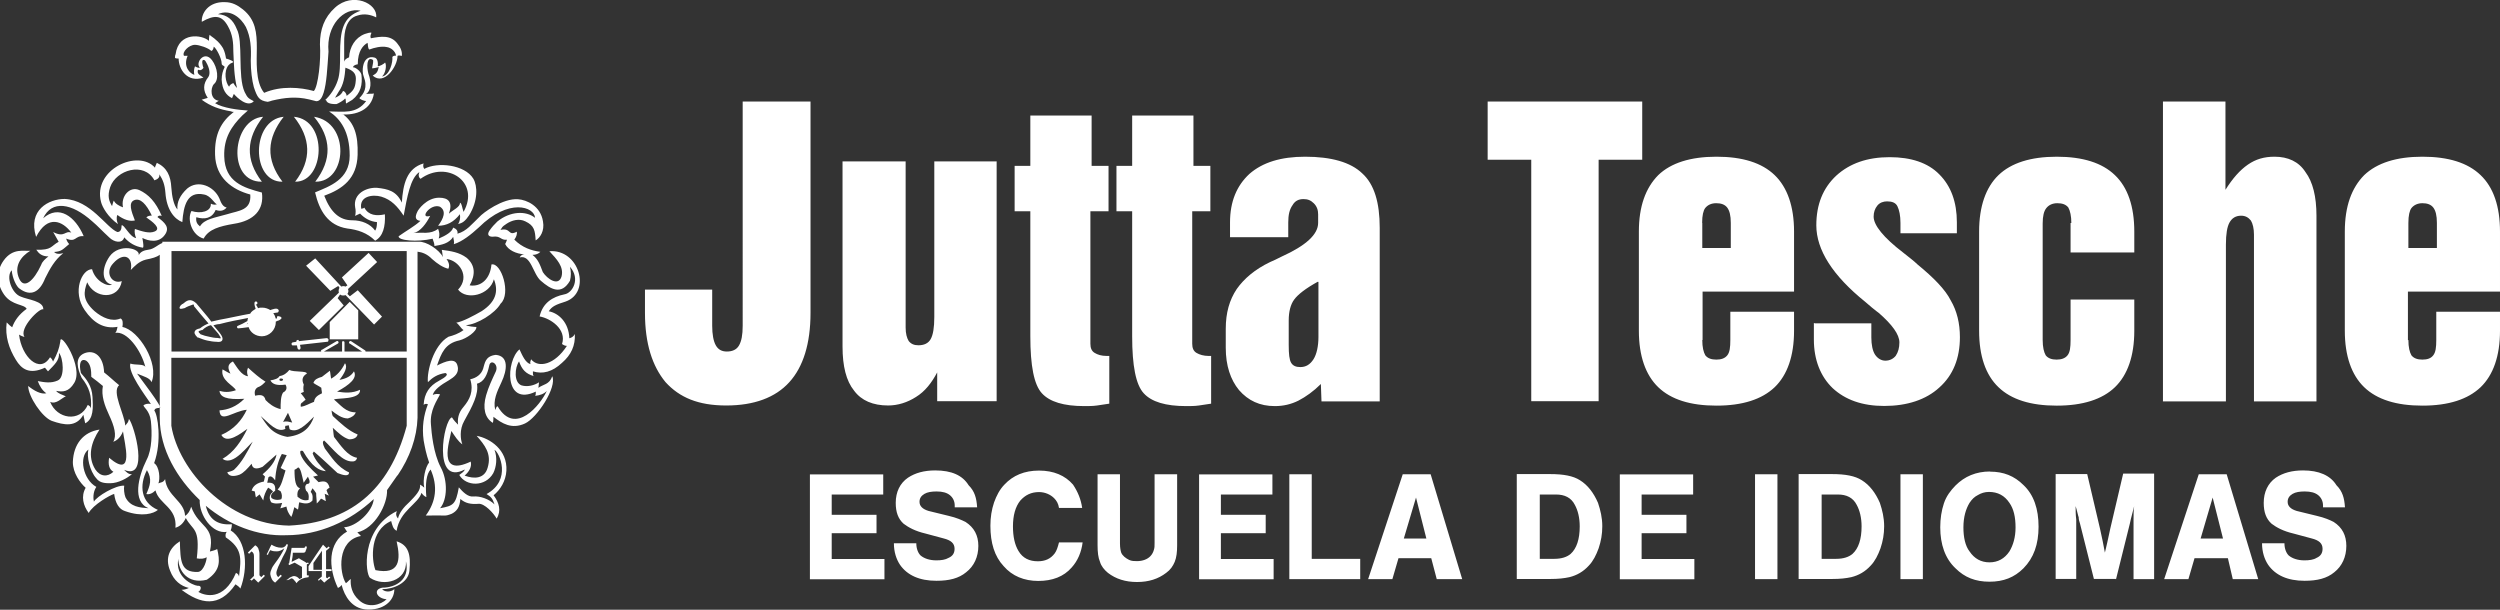
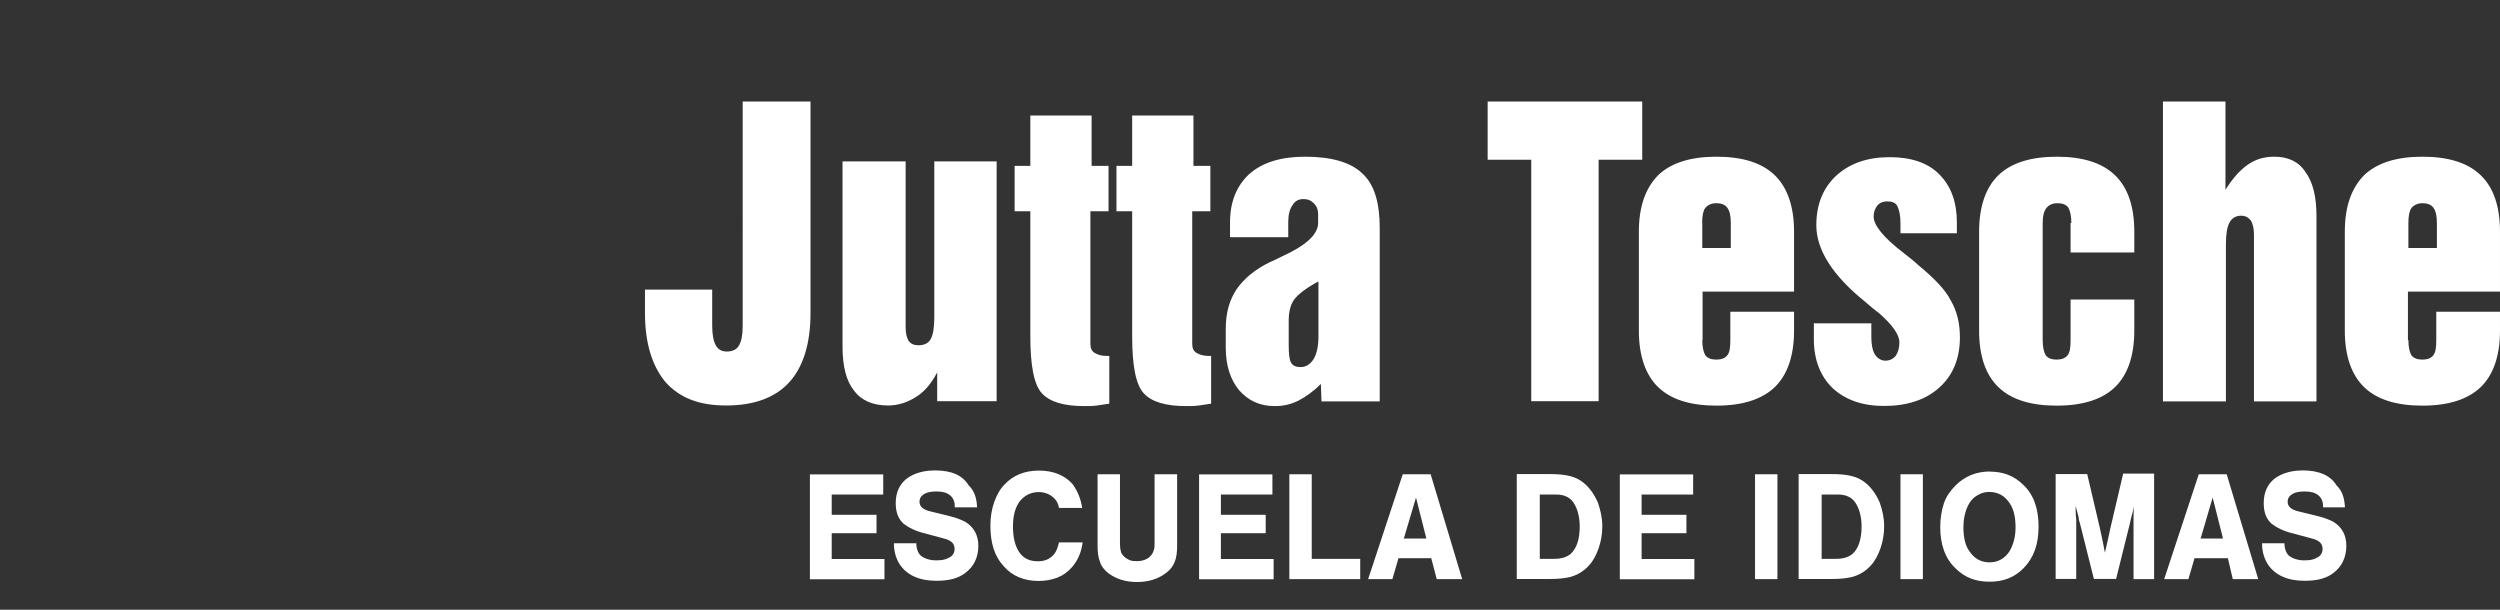
<svg xmlns="http://www.w3.org/2000/svg" id="Capa_1" version="1.1" viewBox="0 0 164 40">
  <rect x="0" y="0" width="164" height="40" fill="#333333" stroke="none" />
  <defs>
    <style>
      .st0 {
        fill: #fff;
        fill-rule: evenodd;
      }
    </style>
  </defs>
  <path class="st0" d="M153.86,33.28h-1.47v-.12c0-.28-.12-.52-.32-.68-.2-.16-.48-.24-.88-.24-.32,0-.6.04-.8.16-.2.12-.32.28-.32.52,0,.28.2.48.6.6l1.31.32c.52.12.88.28,1.11.4.56.36.83.88.83,1.57,0,.72-.28,1.33-.79,1.73-.48.4-1.11.56-1.95.56-1.11,0-1.91-.36-2.39-1.05-.24-.36-.4-.84-.4-1.41h1.47c0,.36.12.64.28.8.24.2.6.32,1.03.32.32,0,.6-.04.79-.16.28-.12.4-.32.4-.6,0-.36-.24-.56-.72-.68l-1.19-.32c-.68-.16-1.11-.4-1.43-.64-.36-.32-.52-.76-.52-1.37,0-.72.28-1.29.79-1.65.48-.32,1.07-.48,1.79-.48,1.03,0,1.79.32,2.19.97.4.4.52.84.56,1.45ZM146.15,36.62h-2.19l-.4,1.37h-1.59l2.27-6.88h1.83l2.07,6.88h-1.67l-.32-1.37ZM145.83,35.33l-.68-2.69-.79,2.69h1.47ZM138.79,37.98h-1.43l-.92-3.66c-.04-.12-.08-.24-.08-.4-.04-.08-.04-.16-.08-.28-.04-.16-.08-.32-.12-.44,0,.28,0,.56.04.88v3.9h-1.35v-6.88h2.07l.84,3.58c.12.56.24,1.09.32,1.57.04-.12.08-.36.16-.68,0-.04.08-.32.2-.92l.84-3.58h2.03v6.92h-1.35v-3.9c0-.32,0-.6.04-.88-.08.36-.2.72-.28,1.13l-.91,3.66ZM130.55,30.94c.88,0,1.59.28,2.19.88.68.64.99,1.57.99,2.73s-.32,2.05-.99,2.73c-.6.6-1.31.88-2.23.88s-1.63-.28-2.23-.88c-.68-.64-1-1.57-1-2.69,0-.56.08-1.09.24-1.57.16-.48.44-.84.76-1.17.6-.6,1.35-.92,2.27-.92ZM130.48,32.27c-.28,0-.52.08-.72.2-.24.12-.4.28-.56.52-.24.4-.4.92-.4,1.61,0,.64.12,1.21.4,1.57.32.48.76.72,1.31.72s.99-.24,1.31-.72c.24-.4.4-.92.4-1.57,0-.68-.12-1.21-.4-1.61-.32-.48-.76-.72-1.35-.72ZM126.14,31.11v6.88h-1.47v-6.88h1.47ZM117.99,37.98v-6.88h2.19c.88,0,1.51.12,1.95.4.52.32.91.84,1.19,1.49.16.48.28.97.28,1.53,0,.52-.08.97-.24,1.45-.16.44-.36.84-.64,1.13-.36.4-.79.64-1.27.76-.36.08-.76.12-1.23.12h-2.23ZM119.46,36.66h.99c.48,0,.83-.12,1.07-.32.4-.36.6-.97.6-1.81,0-.56-.12-1.05-.32-1.41-.24-.48-.68-.68-1.23-.68h-1.07v4.22h-.04ZM116.6,31.11v6.88h-1.47v-6.88h1.47ZM111.07,31.11v1.33h-3.38v1.33h2.94v1.21h-2.94v1.69h3.46v1.33h-4.89v-6.88h4.81ZM99.5,37.98v-6.88h2.19c.88,0,1.51.12,1.95.4.52.32.91.84,1.19,1.49.16.48.28.97.28,1.53,0,.52-.08.97-.24,1.45-.16.44-.36.84-.64,1.13-.36.4-.79.64-1.27.76-.36.08-.76.12-1.23.12h-2.23ZM100.97,36.66h.99c.48,0,.83-.12,1.07-.32.4-.36.6-.97.6-1.81,0-.56-.12-1.05-.32-1.41-.24-.48-.68-.68-1.23-.68h-1.07v4.22h-.04ZM93.89,36.62h-2.15l-.4,1.37h-1.59l2.27-6.88h1.83l2.07,6.88h-1.67l-.36-1.37ZM93.57,35.33l-.68-2.69-.8,2.69h1.47ZM86.05,31.11v5.55h3.18v1.33h-4.65v-6.88h1.47ZM83.47,31.11v1.33h-3.38v1.33h2.94v1.21h-2.94v1.69h3.46v1.33h-4.89v-6.88h4.81ZM75.75,31.11h1.47v4.66c0,.44-.04.8-.16,1.09-.12.28-.28.52-.56.72-.52.4-1.15.6-1.91.6s-1.39-.2-1.91-.6c-.24-.2-.44-.44-.52-.72-.12-.28-.16-.64-.16-1.09v-4.66h1.47v4.54c0,.28.04.48.08.6.08.2.28.36.52.48.16.08.36.08.52.08.36,0,.68-.12.87-.32.12-.12.2-.28.24-.44.04-.12.04-.24.04-.44v-4.5ZM70.98,33.32h-1.51c-.04-.28-.16-.48-.32-.64-.24-.24-.6-.4-.99-.4-.52,0-.91.2-1.23.56-.32.4-.48.97-.48,1.69,0,.68.12,1.21.36,1.61.28.48.72.68,1.27.68.48,0,.84-.16,1.11-.52.12-.16.2-.4.28-.72h1.55c-.08.64-.32,1.21-.72,1.65-.52.6-1.27.88-2.19.88s-1.71-.32-2.27-.97c-.6-.64-.87-1.53-.87-2.65,0-.56.08-1.05.24-1.53.16-.44.36-.84.68-1.17.56-.6,1.31-.92,2.27-.92s1.71.32,2.23.92c.32.48.52.97.6,1.53ZM64.1,33.28h-1.47v-.12c0-.28-.12-.52-.32-.68-.2-.16-.48-.24-.87-.24-.32,0-.6.04-.8.16-.2.12-.32.28-.32.52,0,.28.2.48.6.6l1.31.32c.52.12.87.28,1.11.4.56.36.84.88.84,1.57,0,.72-.28,1.33-.8,1.73-.48.4-1.11.56-1.95.56-1.11,0-1.91-.36-2.39-1.05-.24-.36-.4-.84-.4-1.41h1.47c0,.36.12.64.28.8.24.2.6.32,1.03.32.32,0,.6-.04.8-.16.28-.12.4-.32.4-.6,0-.36-.24-.56-.72-.68l-1.19-.32c-.68-.16-1.11-.4-1.43-.64-.36-.32-.52-.76-.52-1.37,0-.72.28-1.29.8-1.65.48-.32,1.07-.48,1.79-.48,1.07,0,1.79.32,2.19.97.4.4.52.84.56,1.45ZM57.94,31.11v1.33h-3.38v1.33h2.94v1.21h-2.94v1.69h3.46v1.33h-4.89v-6.88h4.81Z" />
-   <path class="st0" d="M21.31,6.58c.36-.32.68-.8.84-1.29.16-.44.16-1.09.16-1.73,0-1.53.16-2.45,1.35-2.86-1.11-.24-2.27.97-2.11,2.69-.08,1.09-.12,2.05-.32,2.69-.08.24-.2.56-.48.56l-.48-.12c-.84-.2-1.59-.12-2.43.08-.04,0-.08.04-.12.04s-.12.04-.16.04c-.56-.08-.68-.28-.91-.97-.12-.44-.2-1.09-.2-1.73.04-.84,0-1.53-.32-2.21-.32-.6-1.03-1.21-1.83-.84.6.04.99.36,1.23.97.44.8.04,3.1.52,4.14.2.4.24.4.6.6-.4.44-1.11-.24-1.31-.48-.04.12-.08.16-.12.28-.4-.2-.64-.56-.68-1.21,0-.32.08-.6.2-.84-.08-.12-.2-.08-.2-.24,0-.32-.36-1.01-.52-1.09,0,.12-.08.28-.16.28-.2-.2-.8-.4-1.07-.4-.4,0-.87.48-.72.72h.24c-.32.72.16,1.17.44,1.25-.04-.16-.04-.36.04-.56.12.08.28.12.32.08-.32-.28.28-1.17.8-.48.36.48.48,1.29.12,1.57-.24.28-.24,1.01.32,1.09-.08.04-.16.12-.24.16.52.32,1.51.44,2.15.48l-.36.32c-.72.72-1.23,1.49-1.19,2.69.04,1.69,1.27,2.05,2.47,2.37.16,1.13-.52,1.85-1.83,2.05-.95.16-1.67.36-1.99.97-.76-.2-1.11-1.25-.8-1.81.6.2,1.31.04,1.27-.48.16.08.28.08.4.04-.16-.04-.4-.56-.84-.64-1.11-.24-1.35.72-1.43,1.81-.52-.2-1.03-.8-1.11-1.93-.04-.52-.16-.84-.4-1.21.04.2-.08.32-.32.4-.68-1.25-2.51-.68-2.9.44-.2.6-.08.92.12,1.25.04-.12.08-.32.12-.36.08.2.36.36.6.44-.16-.72.44-1.41,1.07-1.13.6.28,1.07.76,1.47,1.69-.16-.04-.24,0-.28.08.48.36.84.68.48,1.17-.4.56-1.07.4-1.47.2.08.44.08.6.04.64-.52-.08-.91-.32-1.23-.68-.12.44-.68.32-.99,0-.44-.4-.76-.76-1.11-1.05-1.35-1.21-2.66-1.41-3.22-.2,1.03-.92,2.11-.12,2.66,1.17-.6-.04-.48.44-1.15.16.04.16.12.28.2.36-.44.36-.48.48-.99.52.12.12.28.16.6.08-.56.44-.87,1.01-1.19,1.65-.36.92-.95,1.21-1.67.68-.2-.12-.48-.68-.52-1.21-.4.4,0,1.53.6,1.73.44.2,1.51.28,1.47.84-.2-.16-1.63,1.25-1.23,1.81-.12-.04-.24-.08-.36-.16.16,1.45,1.35,2.61,2.03,1.49.08.04.16.16.2.28.28-.52.4-.84.48-1.33-.04-.72,1.55,1.69.91,2.73-.36.6-.76.6-1.19.52.16.2.4.24.64.36-.24.08-.64.56-1.03.36.44,1.13,1.95,1.37,2.47.2.12.08.16.08.2.24.08-.84-.12-1.41-.6-2.01-.28-.6-.48-1.33.16-1.61.68-.28,1.27.2,1.31,1.25.36.28.64.56.99.84-.52.4.36,1.93.4,2.65.12-.16.2-.2.24-.44.36.44,1.35,4.06-.32,3.34.16.16.32.32.52.28-.32.28-.91.6-1.43.6-.28,0-.68,0-.91-.32-.44-.48-.64-1.45-.52-1.89-.64.48-.36,1.97.52,2.45-.24.36-.2.8-.16.97.2-.36,1.43-1.09,1.99-1.05-.04.2,0,.56.08.76.32.64.95.68,1.51.72-1.07-.44-.68-2.05-.12-3.18.36-.68.36-1.77.28-2.53-.08-.72-.52-.92-.48-1.05.12-.08.28-.12.48-.08-.4-.6-1.51-2.05-1.35-2.65.32.12.91,0,.99.24-.28-1.13-1.23-2.41-1.99-2.25.08-.04.12-.2.16-.4-.91.16-1.59-.28-2.15-1.09-.84-1.21-.2-2.69.48-2.69.2.76.99,1.17,1.31,1.01-.68-.12-.72-1.05-.16-1.85.64-.88,2.03-.52,1.91-.08.12-.24.36-.32.64-.36.36-.04.6-.32.91-.44v-.08h16.82c.48-.04,1.35.52,1.59,1.01-.04-.16-.04-.32-.08-.48.6.08,1.15.16,1.63.52.56.48.6,1.09.2,1.81.76.12,1.35-.44,1.43-1.37.64-.16,1.31,1.93.6,2.57-.36.64-1.55,1.37-2.27,1.41.12.08.56.12.68.12.04.28-.64.76-1.11.88-.95.2-1.19.84-1.47,1.65.56-.28,1.23-.56,1.35.04.12.48-.24.72-.56.92-.56.32-.99.64-1.07.97.16-.08.32-.08.48-.04-.2.4-.68,1.05-.6,1.97.04.56.16,1.89.64,2.81.48.88.44,2.13-.04,2.69.87-.16,1.03-.24,1.23-1.37.28.32.6.64.95.6.44-.04,1.03.16,1.39.52-.12-.36-.2-.48-.52-.68,1.67-.92.84-2.73.52-2.9.2.52.12,1.13-.08,1.53-.52.92-1.79.88-2.23.12.08-.08.32-.2.36-.36-2.15,1.13-1.39-3.3-.84-3.42.12.2.28.36.4.48-.04-.36,0-.76.36-1.17.4-.48.68-1.01.44-1.81.4-.08.72-.32.84-.68.12-.36.12-.84.84-.92.84.08.76.97.36,1.81-.28.6-.56,1.17-.4,1.81.04-.08.08-.28.16-.24,1.15,1.97,2.82-.12,3.22-1.01-.2.2-.44.28-.76.32.04-.08.04-.16.04-.28-2.11,1.01-1.95-2.05-1.07-2.77.2.44.4.88.72.97-.04-.12,0-.2.04-.32.48.6,1.55.36,2.35-.88-.12,0-.2-.04-.32-.12.32-.97-.76-1.69-1.47-1.81.2-.88.84-1.29,1.63-1.45.52-.08,1.07-1.01.36-1.81.08.32.08.6,0,.92-.56.97-1.27.56-1.91,0-.52-.44-.64-1.73-1.39-1.53.08-.16.2-.2.32-.2-.56-.04-1.07-.28-1.27-.68.04-.08.08-.16.12-.28-.44.04-.4-.28-.95-.2-.28,0-.36-.16-.2-.4.2-.28.28-.36.52-.6.84-.68,1.87-.72,2.47-.24-.04-.72-1.71-1.33-3.7.64-.48.44-1.07.92-1.63,1.09.04-.12,0-.28-.04-.48-.28.44-.76.52-1.23.6,0-.12-.04-.28-.12-.48-1.03.24-2.27.12-2.23-.16.44-.32,1.03-.64,1.43-1.01-.36-.04-.36-.28-.2-.6.04-.12.6-.92,1.43-.92.6,0,.91.28.64,1.05.24-.24.76-.44.72-.72.12,0,.16.4.24.6,1.11-1.97-1.11-3.42-2.82-2.17-.12-.08-.16-.24-.08-.44-.6.4-.8,1.65-1.03,2.86-.4-.6-.8-1.05-1.47-1.25-.56-.16-1.47-.04-1.31.8.08-.04.12,0,.2-.08.28.52.8.56,1.35.44.04.8-.12,1.45-.64,1.73-.52-.52-1.15-.72-1.83-.8-1.27-.2-1.83-1.17-2.11-2.37.95-.4,2.27-.84,2.27-2.41s-.6-2.41-1.35-2.9c.91,0,1.79.2,2.43-.68-.12,0-.44-.12-.44-.2.28-.28.56-.68.28-1.41-.08-.2-.08-.48-.04-.68.08-.44.36-.68.76-.56.16.04.24.28.2.56.08.04.44-.16.48-.24.12.16.04.72-.2.92.52-.08.72-.97.68-1.29.08-.08.16-.08.24-.08-.04-.28-.32-.52-.6-.56-.36-.08-.84.04-1.15.16-.12-.08-.08-.36-.12-.44-.28.16-.64.52-.64,1.41-.04,0-.28.04-.32.2.12-.04.52.24.56.48.08.64-.04,1.21-.6,1.65-.08.04-.32.2-.4.24-.04,0,0-.36-.08-.32-.08.12-.44.32-.56.36-.2,0-.64,0-.68-.28ZM12.68,19.97c-.24.08-.44.16-.56.24-.28.08-.44.08-.28-.16l.04-.04s.08-.08.12-.08c.24-.2.48-.4.87-.04.72.84.91,1.09.99,1.21.16-.04.36-.08.52-.12.68-.12,1.35-.28,2.03-.4.08-.16.24-.24.36-.32-.2-.56.04-.48.04-.48.04,0,.08.04.08.12-.04.08-.08.08-.12.08,0,0,.04,0,.16.24.08-.04.16-.04.28-.04.2,0,.4.08.52.16.04,0,.08-.04.12-.04.24-.08.4-.08.44.08,0,.04-.04.12-.08.12-.08,0-.2.04-.28.04.08.12.12.2.16.36.04,0,.08,0,.08-.04v-.04c0-.08.04-.08.08-.08.08,0,.12.04.16.04.12.08.04.16-.12.24-.04,0-.12.04-.2.08v.04c0,.52-.44.92-.91.92-.4,0-.76-.24-.87-.6-.32.04-.56.08-.68.08-.08,0-.12-.12-.04-.16.2-.08.44-.2.64-.32,0-.08.04-.16.04-.2-.64.12-1.27.24-1.87.4-.12,0-.28.04-.4.08.08.08.16.2.4.48.12.16.2.28.2.4,0,.16-.12.24-.4.2-.2,0-.4-.04-.6-.08-.2-.04-.4-.12-.6-.2h-.04c-.2-.2-.24-.32-.16-.44.04-.08.16-.12.32-.16.2-.16.36-.24.56-.32-.95-1.13-.12-.12-.95-1.13q0-.08-.04-.12ZM16.26,21.21v.04s-.08,0-.12.04c.04-.04.08-.04.12-.08ZM13.84,21.33l.48.56c.08.12.16.24.16.28s-.04.04-.2,0c-.2,0-.4-.04-.56-.08-.2-.04-.36-.08-.56-.16-.12-.12-.16-.16-.12-.2.04-.04.12-.04.2-.08h.04c.16-.16.36-.28.56-.32ZM12.44,19.89s-.12.04-.16.08c.04-.04.08-.04.16-.08ZM21.11,22.94s-.08.04-.04.12h-9.82v-6.59h15.43v6.59h-2.7s0-.08-.04-.08l-.91-.6s-.08-.04-.12.04c-.04.08,0,.12.04.12l.8.52h-1.15v-.6s0-.08-.08-.08-.08.04-.08.08v.6h-1.19l.91-.52s.08-.04.04-.12c-.04-.08-.08-.04-.12-.04l-.95.56ZM21.47,22.42l-1.79.2.04.2s0,.08-.08.12c-.08,0-.08-.04-.12-.08l-.04-.2h-.28c-.08,0-.12-.16,0-.2l.24-.04v-.04c0-.08.16-.12.16-.04v.04l1.83-.2s.08,0,.12.08c0,.16-.04.16-.08.16ZM22.51,7.5c.72.56.99,1.33.95,2.65-.04,1.57-.99,2.25-2.19,2.69.44,1.13,1.03,1.61,1.83,1.61.64,0,1.19.24,1.51.68.08-.12.12-.28.12-.56-.44-.04-.8-.24-1.11-.56-.08.04-.28.12-.32.16.04-.2.04-.4,0-.56-.16-.92.76-1.33,1.43-1.29.72.08,1.27.2,1.63.97.08-1.21.32-2.25,1.43-2.57-.04.12-.04.24.04.36.87-.48,2.66-.28,3.22.64.28.48.32,1.45-.28,2.41-.24.36-.44.52-.72.56.12-.16.16-.4.12-.64-.4.52-.87.76-1.43.76.36-.48.56-.97.12-1.25-.64-.24-1.39.84-.64.6-.24.48-.64,1.05-1.11,1.13.6-.08,1.11.12,1.63-.28.08.2.12.4.04.64.48-.2.87-.44.95-.72.2.08.32.2.28.4.6-.16.95-.64,1.43-1.09.24-.28,1.55-1.25,2.55-1.17.56.04,1.47.44,1.63,1.45.12.64-.2,1.09-.48,1.25-.04-.64-.08-.97-.68-1.25-.4-.2-.87-.08-1.23.16-.36.24-.24.2-.4.4.72-.16.48.44,1.07.12.04.16-.04.36-.16.52.52.52,1.11.72,1.71.8-.12.12-.28.2-.52.2.36.28.48.6.68,1.13.28.44,1.03.97,1.23.28.16-.64-.32-1.13-.8-1.65,1.95-.16,2.78,2.69,1.07,3.3-.64.2-.91.32-1.11.64.64.12,1.31.72,1.35,1.77.16-.04.28-.12.36-.28.04.76-.24,1.37-.84,1.89-.64.6-1.27.76-1.91.56,0,.24,0,.28.08.32-.56-.16-.8-.44-.99-.97-.28.4-.36,1.37.16,1.57.4.12.84,0,1.15-.2,0,.08-.04.28-.04.36.32-.24.72-.2.91-.76.32.72-.99,2.73-1.79,3.1-.87.4-1.51,0-2.07-.44,0,.12,0,.28-.04.4-.52-.32-.68-.97-.44-1.81.16-.56.4-1.05.64-1.57.2-.48-.36-.84-.44-.36-.12.56-.32,1.05-.8,1.17.12.68-.28,1.45-.84,2.45-.32.56-.24,1.21-.12,1.53-.28-.2-.48-.52-.72-.88-.12.68-.95,3.06,1.27,2.01.08.32-.08.64-.4.92.64.24,1.31.2,1.51-.52.28-.92-.2-1.49-.72-2.09.87.16,2.03.92,1.95,2.29-.04.68-.4,1.25-.84,1.61.36.48.52,1.01.2,1.53-.2-.36-.8-1.01-1.19-.97-.52.04-.87-.04-1.19-.32-.04.56-.24.8-.56.97-.52.2-.28.08-1.71.12.68-.92.8-1.93.32-3.02-.28.28-.36.97-.28,1.81-.12-.04-.24-.16-.32-.28-.2.72-1.43,1.17-1.63,2.49-.24-.12-.28-.36-.36-.64-1.39.6-1.31,2.49-1.03,3.22,1.59.32,1.67-.64,1.39-1.89.76.24.95.84.84,1.93-.08.8-1.03,1.21-1.79,1.21.12.16.52.24.8,0,0,.8-.76,1.41-1.87,1.33-.91-.08-1.39-.84-1.59-1.61-.08.12-.16.16-.24.2-.64-1.33-.68-2.98.6-3.7-.08-.08-.12-.2-.2-.28.8-.04,1.87-1.01,1.95-1.85-1.55,1.45-3.58,2.37-5.73,2.37-1.91.08-3.78-.68-5.29-1.93.2.84.72,1.29,1.71,1.21,0,.2-.04.32-.08.4,1.07.68,1.15,2.49.64,3.82-.08-.12-.2-.2-.32-.28-1.07,1.57-2.31,1.29-3.54.36.16,0,.32-.04.48-.12-.52-.12-.99-.48-1.23-1.13-.36-.88,0-1.53.64-1.93.04,1.29.04,2.05,1.19,2.01.4-.04.6-.88.56-.97-.16.12-.4.12-.64.08.24-2.05-.28-1.81-.72-2.65-.16.36-.4.56-.68.64.12-1.33-1.07-1.53-1.31-2.45-.2.2-.4.28-.6.24.24-.56.4-.97.04-1.57-.52,1.01-.4,2.13.72,2.61-.28.24-1.03.48-2.15.08-.4-.12-.64-.52-.72-1.13-.28.08-1.39.72-1.67,1.25-.36-.48-.52-1.09-.2-1.65-.36-.32-.84-.97-.84-1.69.04-1.17.68-1.97,1.75-2.13-.56.84-.8,1.77-.28,2.61.32.48.8.52,1.19.16-.28-.16-.36-.48-.28-.92,1.71,1.45.99-1.01.91-1.73-.16.4-.4.6-.64.68.24-.4.08-1.01-.28-1.77-.28-.6-.52-1.25-.4-1.89-.24-.2-.48-.4-.76-.6,0-.44-.04-.84-.32-1.05-.36-.2-.52.16-.36.8.36.4.72.84.76,1.57.04.68.08,1.45-.48,1.73-.04-.2-.08-.36-.12-.56-.48.84-1.27.68-2.07.4-.64-.24-1.55-1.61-1.55-2.29.4.32.84.56,1.19.48-.28-.2-.44-.48-.56-.8.44.08.87.16,1.31-.04.48-.2.36-1.49.08-1.81.04.48-.28.76-.72,1.21-.08-.08-.12-.16-.2-.24-1.03.48-1.55.08-1.91-.52-.44-.72-.72-1.53-.6-2.45.16.16.24.24.36.32.16-.44.44-.84.95-1.21-.16-.32-.95-.2-1.47-.92-.48-.68-.56-1.53-.04-2.25.6-.84,1.35-.6,1.75-.64-.6.36-1.11,1.01-.72,1.85.32.68.95.12,1.43-.92.08-.24.28-.4.48-.56-.44,0-.64-.2-.8-.44,1.03.04.95-.24,1.47-.52-.12-.2-.24-.44-.36-.64.76.4.76-.12,1.19.04-.56-.76-1.55-1.21-2.31.28-.56-1.77.84-2.49,1.87-2.49,1.71.08,2.74,1.89,3.46,2.17.2,0,.28-.16.28-.44.16-.08.52.76.95.84-.08-.2-.12-.4-.08-.6.48.16.95.32,1.31.16.44-.2-.16-.64-.56-.92.08-.08.2-.12.36-.12-.36-.76-.76-1.17-1.15-1.01-.4.16-.2.72.04,1.33-.32.08-.72-.04-1.15-.36-.08.2-.04.4.04.6-.68-.48-1.03-1.13-1.11-1.45-.56-2.13,2.43-3.5,3.54-2.25,0-.08.08-.2.12-.32.68.32.91.88.95,1.61.04.6.16,1.17.4,1.45-.04-.48.16-.92.64-1.37.72-.6,1.75-.16,2.11.64.12.32.24.56.48.6-.16.2-.4.28-.72.16-.24.56-.72.64-1.27.48-.04.28.04.44.24.6.28-.48.95-.56,1.79-.8.76-.24,1.59-.24,1.51-1.29-1.19-.32-2.27-1.09-2.31-2.61-.04-1.37.4-2.17,1.23-2.81-.08,0-.12,0-.2-.04-.72-.12-1.31-.32-1.91-.76.12-.04.28-.08.4-.12-.32-.48-.32-.92.04-1.37.16-.24.04-.64-.12-.92-.08-.16-.12-.2-.2-.2-.16,0-.04.44,0,.52-.08.12-.2.2-.36.12-.08.28.08.32.36.52-1.07.36-1.63-.56-1.63-1.25-.08,0-.16,0-.24-.04,0-.08,0-.16.04-.24.2-1.49,1.75-1.29,2.19-.88,0-.12,0-.24.04-.4.12.12.28.2.4.32.2.16.36.36.48.56.12.24.16.44.2.68.16.04.64.2.4.28-.12.04-.16.08-.24.16-.32.4-.2,1.13.04,1.41.04-.12.16-.2.28-.24.08.12.12.2.24.32-.2-.8-.2-1.57-.24-2.37,0-.6-.04-1.13-.36-1.69-.4-.72-.87-.76-1.71-.28-.04-.56.44-1.33,1.51-1.29.48,0,.84.2,1.19.48.84.68.91,1.53.91,2.53,0,.8-.12,2.21.48,2.94,1.11-.48,2.39-.36,3.26-.12.28-.28.48-2.05.4-3.06,0-.97.28-1.77.99-2.41,1.15-1.05,2.82-.28,2.7.64-.32-.16-.76-.28-1.23-.12-.76.2-.87,1.09-.87,1.73v1.29c.04-.12.12-.2.32-.28.04-.68.4-1.29,1.03-1.53.12-.04.36-.12.44-.08-.08.2-.08.24-.04.36.64-.12,1.31-.24,1.75.36.2.24.32.52.28.8-.16-.04-.24-.04-.28,0,0,.68-.87,1.97-1.63,1.29.28-.16.32-.24.4-.56-.16.04-.32.08-.44.08.04-.24.12-.52.04-.56-.4-.24-.4.48-.28.92.2.52.2,1.09-.16,1.33.12-.04.4,0,.52-.04-.16,1.09-1.19,1.45-2.15,1.37ZM22.66,4.44c.08.04.12.04.2.08.36.16.52.36.48.76-.04.52-.16.68-.6,1.01,0-.12-.12-.32-.24-.32-.12.28-.4.4-.52.44l.24-.4c.32-.44.4-1.01.44-1.57ZM26.08,31.19c.8-1.17,1.27-2.49,1.31-3.78v-10.9c.32.04.64.16.95.48.36.32.72.56,1.07.64.08-.16.08-.36-.12-.64.8.08,1.59,1.13.76,2.01.56.72,2.07.36,2.35-.68.32.8.12,1.49-.8,2.09-.56.32-1.23.68-1.67.76.16.08.32.4.48.48-.32.24-.68.36-.99.44-.99.56-1.43,2.29-1.35,2.98.28-.28.6-.52,1.15-.6.2.08.08.24-.44.52-.6.32-.95.8-.99,1.57.08-.08.2-.08.28-.04-.28.72-.4,1.49-.28,2.37.08.44.16.88.36,1.45-.24.28-.44,1.13-.32,1.65-.08-.08-.2-.16-.28-.2.08.36-.32.76-.68,1.13-.4.36-.68.72-.76,1.09-.12-.12-.16-.28-.08-.48-2.39,1.17-2.07,4.14-1.75,4.38.91.6,2.43.2,2.35-1.09.28,1.21-.68,1.73-1.55,1.73-.64.12-.36.72.28.76-.36.36-1.23.64-1.83.04-.44-.4-.56-.92-.52-1.37-.12.08-.2.2-.32.28-.44-.68-.6-2.81.99-3.1-.08-.08-.16-.16-.24-.24,1.15-.24,1.99-1.85,1.95-2.77l.68-.97ZM10.14,26.92c0-.12.16-.16.32-.16.36.12-1.43-2.17-1.47-2.25.48.2.84.28.95.56.52-1.21-.84-3.42-1.91-3.62.04-.24.04-.48-.12-.56-.56.24-1.19-.04-1.71-.48-.8-.72-.72-1.25-.48-1.89.48,1.09,2.07,1.17,2.27-.08-.64.24-1.15-.56-.56-1.17.68-.76,1.31-.44,1.15.44.24-.24.52-.56.99-.68.4-.08.72-.16.91-.32v10.7c0,2.09,1.15,3.98,2.62,5.39-.04,1.01.84,2.25,1.79,2.09-.08.04-.12.2-.08.36,1.07.72,1.03,1.33.87,2.57-.04-.12-.04-.16-.2-.24-.8,1.89-2.07,1.49-2.47,1.25.2-.12.24-.44-.04-.4-.36-.04-1.51-.6-1.27-1.77,0,.76.6,1.69,1.87,1.37.95-.64.84-1.29.68-2.01-.16.08-.32.12-.48.16.36-1.73-.72-1.53-1.23-2.94-.08.28-.2.48-.4.6-.04-.97-1.19-1.29-1.31-2.41-.12.24-.28.2-.44.28.12-.28.08-1.09-.28-1.33.52-1.41.24-3.22,0-3.46ZM20.56,37.38h.56v-1.25c-.2.28-.36.52-.56.8v.44ZM20.91,38.1s.08-.08.12-.12c.08.08.16.16.24.24.12-.12.28-.24.4-.32t-.08-.08s-.08.08-.12.12c-.04-.04-.08-.04-.08-.08v-.4h.36v-.12h-.36v-1.21c.08-.08.16-.12.24-.2t-.08-.08s-.08.08-.12.12c-.08-.08-.16-.16-.24-.24-.32.48-.64.92-.95,1.41v.32h.87v.36c-.08.08-.16.12-.24.2,0,.04.04.08.04.08ZM18.89,38.06s.04-.04.08-.04c.08-.04.12-.08.16-.08s.12.04.2.16c.04.04.08.08.12.16.16-.24.44-.36.8-.4v-.12h-.12v-.72s.08-.04.12-.04c0-.04-.04-.08-.04-.08-.04,0-.08.04-.08.04-.16-.12-.36-.2-.52-.32-.16.08-.32.16-.48.24.04-.2.08-.4.08-.6h.68c.08,0,.16-.04.16-.12.04-.08.08-.2.08-.28-.04,0-.08-.04-.08-.04t-.04.08s-.04.04-.08.04h-.8c-.04.32-.12.68-.16,1.01,0,0-.04,0-.04.04s.04.08.04.08c.12-.04.24-.12.36-.16.16.08.32.2.48.28v.72s-.12.04-.16.08t-.08-.08c-.08-.08-.2-.12-.28-.12s-.16.04-.24.08c-.04,0-.08.08-.24.16,0,0-.04,0-.04.04.08-.08.08-.04.12,0ZM18.05,38.22c.16-.16.28-.28.44-.44t-.08-.08s-.12.12-.16.16c-.08-.08-.12-.16-.12-.28,0-.08.04-.2.12-.4.24-.52.4-.84.48-.97.08-.16.12-.32.16-.48-.04,0-.04-.04-.08-.04-.04.04-.04.08-.08.12-.08.08-.16.12-.28.12-.24,0-.44-.08-.64-.2-.12.2-.2.44-.32.64.04,0,.08.04.08.04.04-.12.08-.2.16-.32.16.08.32.08.44.08.16,0,.32-.08.48-.2-.12.28-.32.6-.6.97-.12.16-.2.28-.24.4-.04.08-.08.2-.08.32.04.24.12.44.32.56ZM16.5,38.1s.08-.08.16-.16c.08.08.2.2.28.28.16-.16.28-.28.44-.44t-.08-.08s-.12.12-.16.16c-.04-.04-.08-.08-.12-.12v-1.41c0-.12-.04-.24-.08-.36-.04-.08-.12-.16-.2-.2-.16.16-.32.32-.48.48t.08.08s.12-.12.16-.16c.12.08.16.16.16.32v1.29c-.08.08-.2.2-.28.28.08-.04.12,0,.12.04ZM18.89,27.08l.28.64c-.2-.04-.36-.12-.6-.04l.32-.6ZM18.73,27.93c.08,0,.12,0,.2-.04.04.08.04.2.08.28.52.24,1.03-.28,1.59-.84-.24.68-.68,1.21-1.75,1.33-1.07-.2-1.35-.8-1.75-1.37.56.48,1.07,1.13,1.63.84-.04-.04-.04-.12,0-.2ZM18.45,24.83c.08,0,.12.04.12.08s-.08.08-.12.08c-.08,0-.12-.04-.12-.08,0-.08.04-.08.12-.08ZM20.12,31.75c-.12.12-.12.24-.04.44.16.12.2.32.16.6-.24.08-.48,0-.72-.2-.04-.24,0-.4.16-.56-.28-.08-.36-.48-.36-1.21.08-.04.16-.08.24-.16.16.04.24.48.36,1.01.08-.12.2-.28.28-.4.16.32.16.48-.08.48ZM18.73,30.86c-.16.52-.28,1.05-.52,1.25.08.04.12.08.2.12.08.16.12.36.04.52-.24.08-.48.04-.64-.08-.08-.16,0-.32.24-.48.04-.4-.12-.56-.52-.52.04-.12.04-.24.08-.36.16-.16.32.04.44.2.04-.72.2-1.29.44-1.73.12.04.2.04.32.08-.12.28-.28.56-.4.84.12.08.24.12.32.16ZM19.76,26.68c.28-.04.52-.2.84-.32.04-.32.28-.44.52-.56,0-.12-.04-.24-.04-.36-.16-.12-.36-.2-.52-.32.08-.24.28-.32.56-.4.16-.12.32-.24.52-.4.04.16.04.32.08.52.36-.2.68-.52.91-1.01.2.24-.04.68-.36,1.09.44-.08.76-.24.95-.56.24.44-.28.88-1.11,1.33.52.08.99.12,1.51-.12.04.68-1.55.52-1.71.64.44.36.76.84,1.43.84-.08.2-.24.32-.52.4-.4,0-.76-.28-1.07-.52,0,.08.04.28.08.36.52.48,1.03.97,1.63,1.21-.04.2-.24.32-.56.32-.4-.12-.72-.44-1.07-.76.04.2.04.4.08.6.44.56.87,1.25,1.51,1.37,0,.08-.08.24-.28.24-.68.04-1.27-.8-1.87-1.37-.12.04-.12.2.04.52.44.56.8,1.21,1.59,1.57,0,.28-.36.2-.76.04-.52-.48-1.03-.97-1.55-1.41-.04.04-.04.08-.08.12.16.44.48.8.87,1.17-.44-.04-.91-.28-1.51-1.33-.16-.04-.2,0-.16.2.16.48.68.97,1.15,1.41-.12.04-.2.04-.32.08.12.12.24.24.36.36.32-.08.6-.12.72.36-.08.04-.12.08-.2.16.04.12.08.24.16.36-.08-.04-.2-.08-.28-.12.04.16.04.32.08.48-.12-.04-.2-.12-.32-.16-.08.12-.2.24-.28.32,0-.24-.04-.44-.04-.68-.08-.12-.16-.24-.24-.32-.04.08-.08.16-.12.24.08.08.16.2.12.56-.24.28-.56.2-.87.12-.04.16-.04.32-.08.48-.08-.04-.16-.12-.24-.16-.08.28-.12.48-.2.64-.2-.24-.28-.44-.32-.68-.12.04-.28.08-.4.12.04-.12.08-.24.12-.36-.24.04-.48.08-.72-.04-.12-.2-.12-.36-.04-.52.04-.08.12-.12.16-.2-.12-.12-.24-.2-.32-.24-.16.24-.28.52-.32.84-.08-.12-.16-.28-.24-.4-.08.08-.16.12-.24.2-.04-.12-.04-.28-.08-.4-.08,0-.12-.04-.2-.04.08-.32.36-.52.8-.6.04-.12.04-.24.08-.32-.04-.04-.08-.08-.16-.16.48-.4.84-.84.91-1.29-.32.28-.6.52-.91.8-.44.2-.68.12-.72-.2-.28.32-.52.6-.8.72-.44.16-.72.08-.8-.16.16-.04.32-.08.44-.16.52-.48.87-1.17,1.23-1.85-.36.36-.68.76-1.11,1.05-.48.32-.76.16-.87.08.76-.44,1.23-1.17,1.63-1.97-.4.28-1.35,1.05-1.71.4.84-.36,1.35-.97,1.67-1.65-.87.08-1.75.92-1.79.04.56-.04,1.11-.24,1.63-.76-1.19.08-1.59-.12-1.63-.52.28.08.6.12,1.07-.04-.08-.28-1.03-.64-.87-1.37.16.08.32.2.52.28-.16-.32-.24-.6.16-.8.28.4.56.92.99.97-.08-.2-.08-.36,0-.56.4.36.76.68,1.15.92-.12.12-.24.24-.4.32-.28.08-.36.32-.28.6.32-.08.6-.08.68.28.24.24.52.48.99.6,0-.4,0-.84.16-1.09.24-.12.28-.32.16-.52-.6.08-.87-.04-.99-.28.28-.04.52-.12.6-.28.28-.04.48-.2.64-.4.32.16,1.15.04,1.15.24-.28.16-.36.4-.2.72-.04.16-.04.32,0,.48-.08.04-.12.04-.2.08.12.16.24.28.32.44-.08.04-.12.08-.2.16-.16.08-.12.2-.12.28ZM20.6,7.66c2.39.36,2.19,4.3.08,4.26,1.11-1.45,1.07-2.86-.08-4.26ZM18.61,7.66c-1.11,1.41-1.19,2.81-.08,4.26-2.07.04-2.07-4.06.08-4.26ZM17.26,7.66c-1.11,1.41-1.19,2.81-.08,4.26-2.31.04-1.99-4.1.08-4.26ZM19.28,7.66c2.27.2,2.03,4.3.08,4.26,1.11-1.45,1.03-2.86-.08-4.26ZM20.68,16.95l1.71,1.85c.08-.04.2-.04.28,0l.12-.08-.36-.52,1.75-1.61.56.6-1.91,1.77c.04.12.04.2-.04.32l.16.16.52-.4,1.59,1.73-.52.52-1.87-1.93c-.12.04-.28.04-.36-.04l-.16.24.4.48-1.63,1.61-.6-.6,1.91-1.85c-.04-.16,0-.24.04-.32l-.08-.12-.52.32-1.59-1.65.6-.48ZM23.5,22.26h-1.87v-1.13l1.31-1.33.56.56v1.89ZM11.25,23.47h15.43v4.46c-1.15,4.34-3.82,6.35-7.72,6.55-4.06-.08-7.24-3.62-7.72-6.55v-4.46Z" />
  <path class="st0" d="M157.99,22.3c0,.48.08.8.2,1.01.16.2.4.28.72.28s.56-.08.71-.28c.16-.2.2-.52.2-1.01v-1.85h4.18v1.25c0,1.65-.44,2.9-1.27,3.7-.84.8-2.11,1.21-3.82,1.21s-2.98-.4-3.82-1.21c-.83-.8-1.27-2.05-1.27-3.7v-6.51c0-1.65.44-2.86,1.27-3.7.84-.8,2.11-1.21,3.82-1.21s2.98.4,3.82,1.21c.84.8,1.27,2.05,1.27,3.7v3.94h-6.04v3.18h.04ZM157.99,14.62v1.65h1.87v-1.65c0-.48-.08-.8-.24-1.01-.16-.2-.4-.28-.71-.28s-.56.12-.72.32c-.12.16-.2.48-.2.97ZM141.89,26.32V6.66h4.1v5.79c.48-.76.95-1.29,1.47-1.65.52-.36,1.07-.52,1.75-.52.88,0,1.59.32,2.03,1.01.48.64.72,1.61.72,2.86v12.18h-4.1v-10.94c0-.4-.08-.72-.2-.92-.16-.2-.36-.32-.64-.32-.36,0-.6.16-.76.44-.16.28-.24.76-.24,1.45v10.29h-4.14ZM135.88,14.62c0-.44-.08-.8-.2-1.01-.16-.2-.4-.28-.72-.28s-.56.12-.72.32c-.16.2-.24.52-.24,1.01v7.64c0,.48.08.8.2,1.01.16.2.4.28.71.28s.56-.08.72-.28c.16-.2.2-.52.2-1.01v-2.65h4.18v2.05c0,1.65-.44,2.9-1.27,3.7-.83.8-2.11,1.21-3.82,1.21s-2.98-.4-3.82-1.21c-.84-.8-1.27-2.05-1.27-3.7v-6.51c0-1.65.44-2.9,1.27-3.7s2.11-1.21,3.82-1.21,2.98.4,3.82,1.21c.84.8,1.27,2.05,1.27,3.7v1.37h-4.18v-1.93h.04ZM119.02,21.21h3.74v.92c0,.48.08.88.24,1.13.16.24.4.4.68.4s.52-.12.68-.32c.16-.24.24-.52.24-.88,0-.52-.48-1.17-1.35-1.93l-.16-.12c-.16-.12-.4-.32-.72-.6-2.15-1.73-3.22-3.42-3.22-5.03,0-1.37.44-2.45,1.31-3.26.88-.8,2.03-1.21,3.5-1.21,1.39,0,2.51.36,3.26,1.13.76.76,1.15,1.81,1.15,3.14v.72h-3.7v-.68c0-.48-.08-.84-.2-1.09-.12-.24-.36-.32-.68-.32-.24,0-.48.08-.64.28-.16.2-.24.44-.24.72,0,.56.64,1.37,1.95,2.37.4.32.72.56.92.76,1.07.88,1.83,1.65,2.19,2.37.4.68.6,1.49.6,2.41,0,1.37-.44,2.49-1.35,3.3-.87.8-2.11,1.21-3.62,1.21-1.43,0-2.55-.4-3.38-1.17-.79-.76-1.23-1.85-1.23-3.18v-1.09h.04ZM111.67,22.3c0,.48.08.8.2,1.01.16.2.4.28.72.28s.56-.08.72-.28c.16-.2.2-.52.2-1.01v-1.85h4.18v1.25c0,1.65-.44,2.9-1.27,3.7-.84.8-2.11,1.21-3.82,1.21s-2.98-.4-3.82-1.21c-.83-.8-1.27-2.05-1.27-3.7v-6.51c0-1.65.44-2.86,1.27-3.7.83-.8,2.11-1.21,3.82-1.21s2.98.4,3.82,1.21c.83.8,1.27,2.05,1.27,3.7v3.94h-6v3.18ZM111.67,14.62v1.65h1.87v-1.65c0-.48-.08-.8-.24-1.01-.16-.2-.4-.28-.72-.28s-.56.12-.72.32c-.12.16-.2.48-.2.97ZM100.49,26.32h4.38v-15.84h2.86v-3.82h-10.14v3.82h2.86v15.84h.04ZM86.65,25.19c-.48.48-.99.84-1.47,1.09-.48.24-.99.36-1.55.36-.99,0-1.75-.36-2.35-1.05-.56-.68-.87-1.61-.87-2.77v-1.25c0-1.05.24-1.89.72-2.61.48-.68,1.19-1.29,2.19-1.77.2-.08.44-.2.76-.36,1.59-.72,2.39-1.45,2.39-2.21v-.56c0-.28-.08-.52-.28-.72-.2-.2-.4-.28-.68-.28-.32,0-.56.12-.72.4-.2.28-.28.64-.28,1.13v.97h-3.82v-.97c0-1.37.44-2.41,1.27-3.18.87-.76,2.07-1.13,3.66-1.13,1.71,0,2.98.36,3.74,1.09.8.72,1.15,1.93,1.15,3.58v11.38h-3.82l-.04-1.13ZM86.45,18.48c-.8.44-1.31.84-1.55,1.17-.24.32-.36.8-.36,1.37v1.61c0,.6.04.97.16,1.17.12.2.32.28.6.28.36,0,.64-.16.87-.52.2-.32.32-.84.32-1.45v-3.62h-.04ZM79.45,23.38v3.1c-.28.04-.56.08-.8.12-.28.04-.56.04-.84.04-1.35,0-2.27-.28-2.78-.84-.52-.56-.76-1.81-.76-3.74v-8.2h-1.03v-2.98h1.03v-3.3h4.02v3.3h1.11v2.98h-1.19v8.69c0,.28.08.48.28.6.2.12.48.2.8.2h.16v.04ZM72.77,23.38v3.1c-.28.04-.56.08-.8.12-.28.04-.56.04-.84.04-1.35,0-2.27-.28-2.78-.84-.52-.56-.76-1.81-.76-3.74v-8.2h-1.03v-2.98h1.03v-3.3h4.02v3.3h1.11v2.98h-1.19v8.69c0,.28.08.48.28.6.2.12.44.2.8.2h.16v.04ZM65.38,10.6v15.72h-3.9v-1.89c-.36.68-.8,1.25-1.39,1.61-.56.36-1.19.56-1.83.56-.99,0-1.75-.32-2.23-.97-.52-.64-.76-1.61-.76-2.9v-12.14h4.14v10.9c0,.4.08.68.2.88.16.2.36.28.64.28.36,0,.64-.12.8-.4.16-.28.24-.76.24-1.45v-10.21h4.1ZM46.72,19v2.37c0,.56.08,1.01.24,1.29.16.28.4.4.72.4.36,0,.64-.12.8-.4.16-.28.24-.68.24-1.29V6.66h4.45v13.87c0,2.01-.48,3.54-1.39,4.54-.91,1.01-2.31,1.53-4.14,1.53s-3.06-.52-3.98-1.53c-.87-1.05-1.35-2.53-1.35-4.54v-1.53h4.41Z" />
</svg>